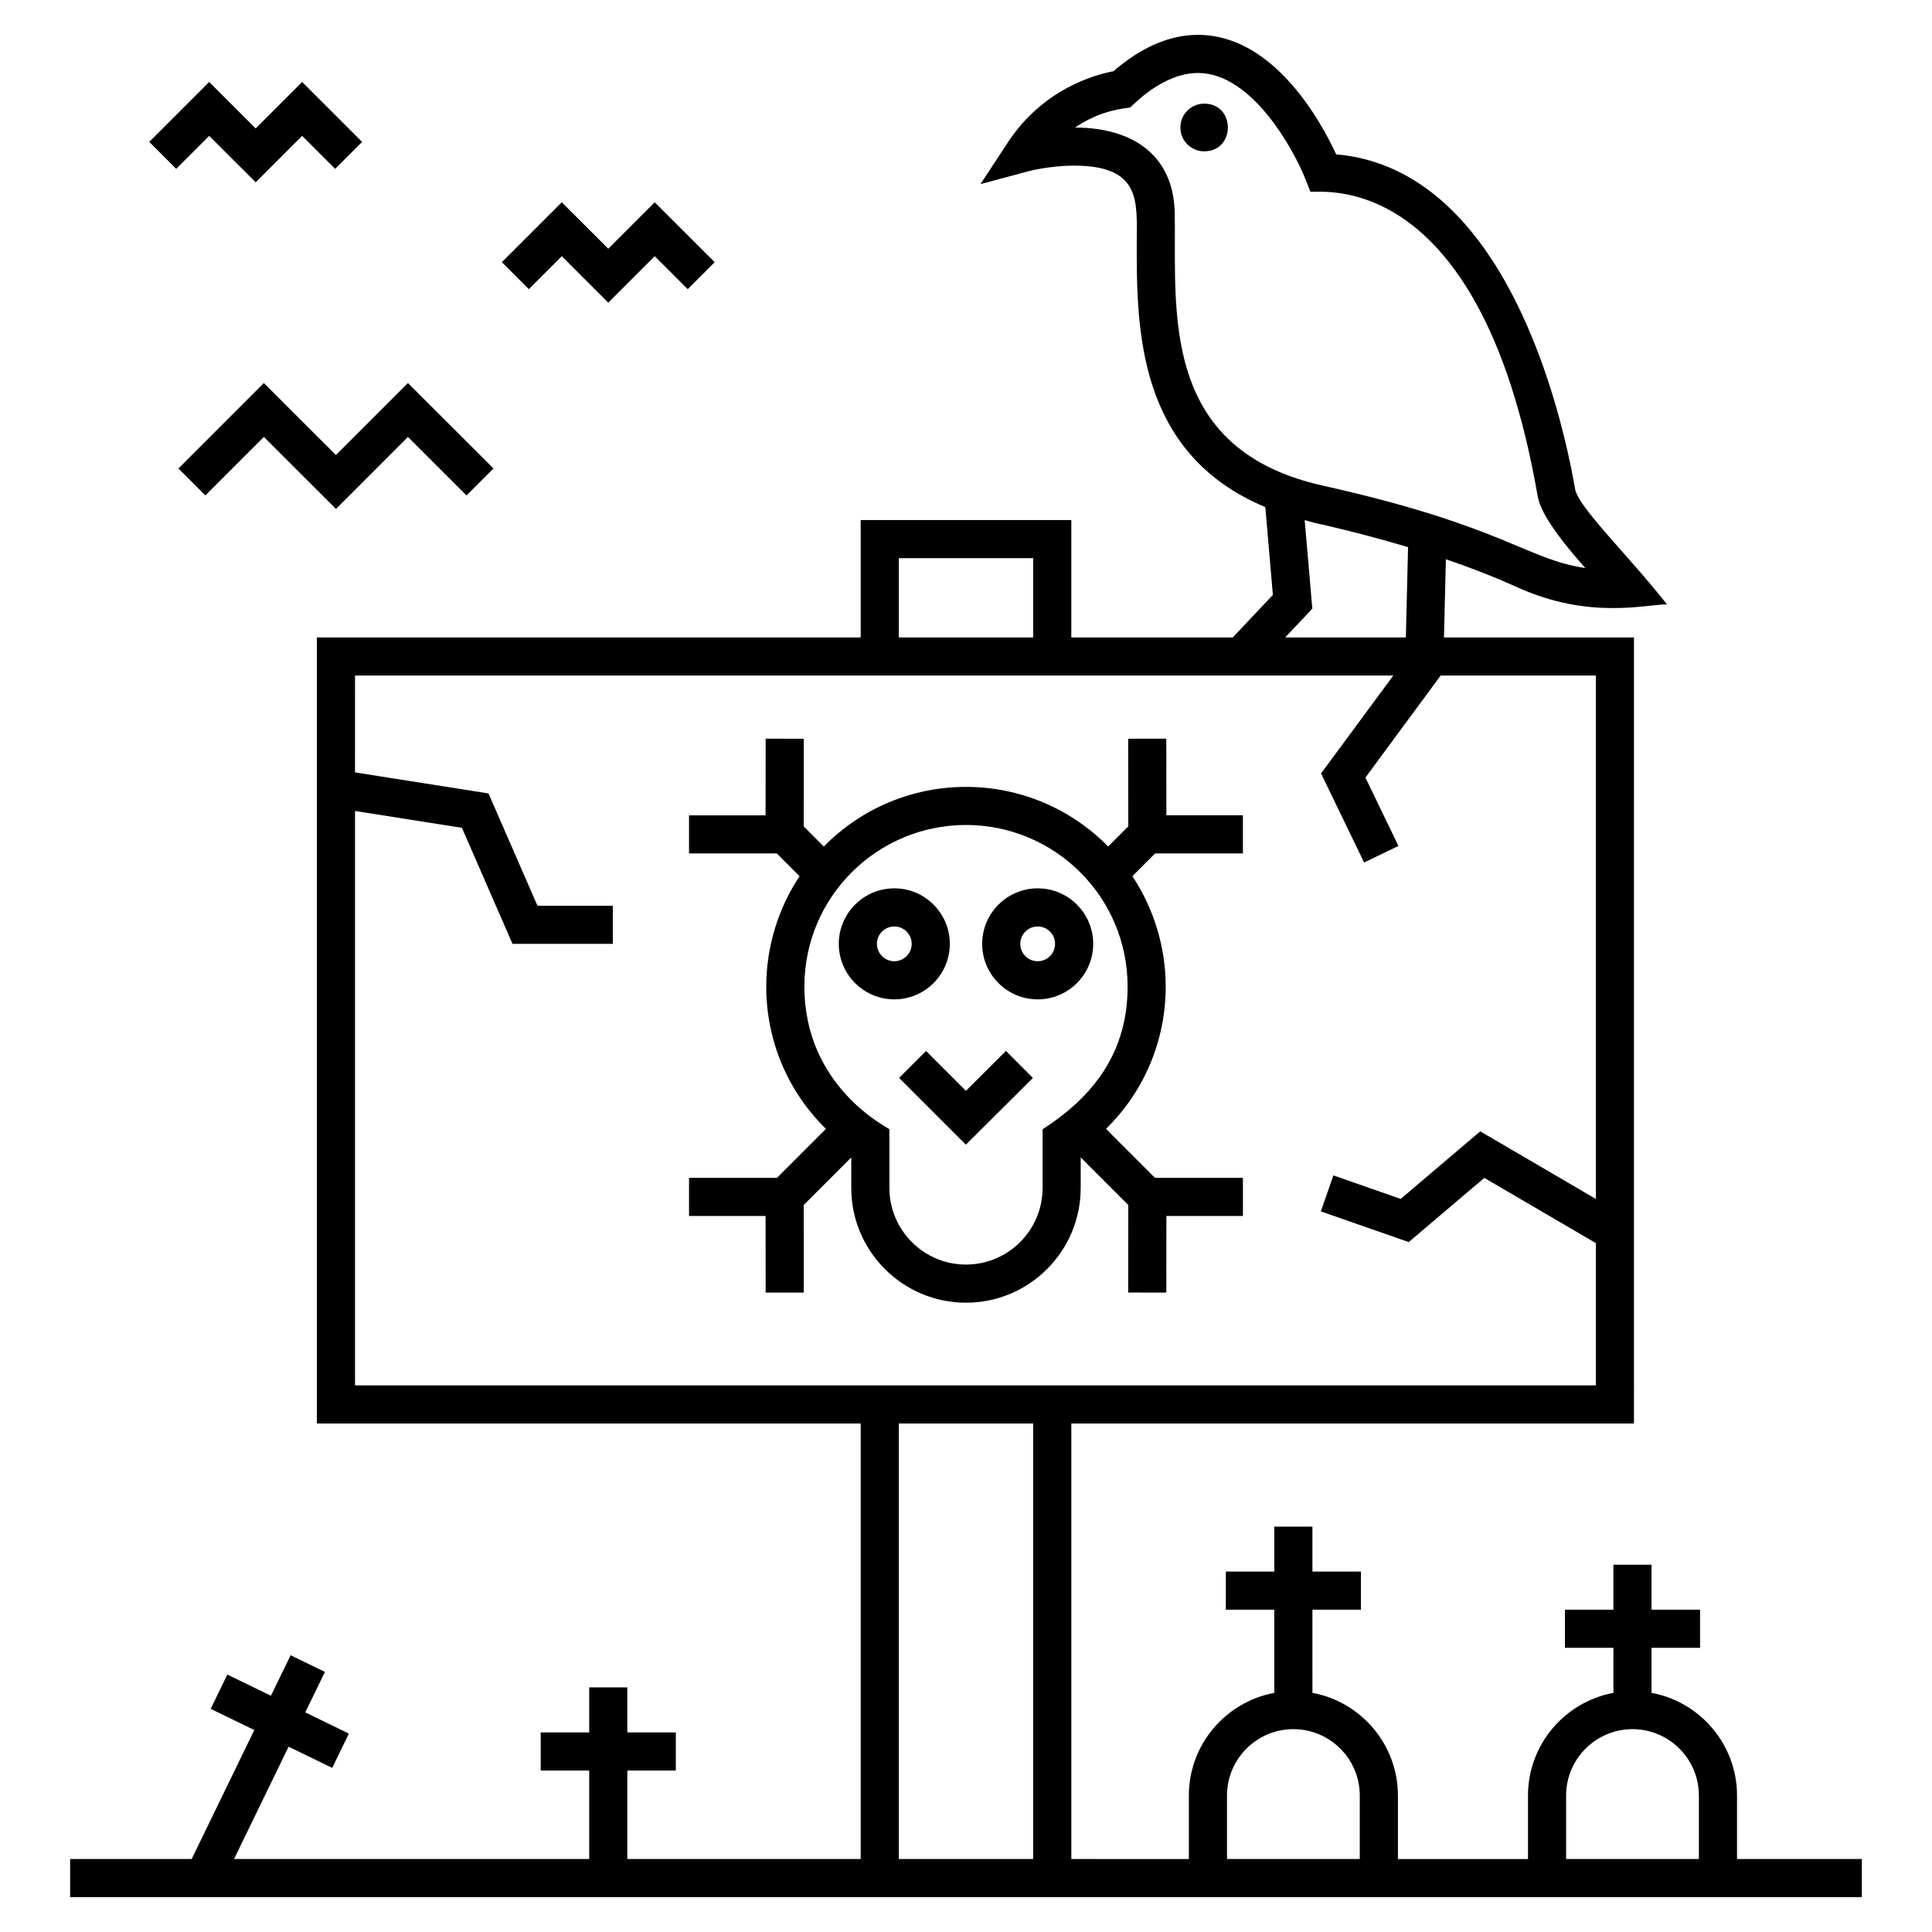
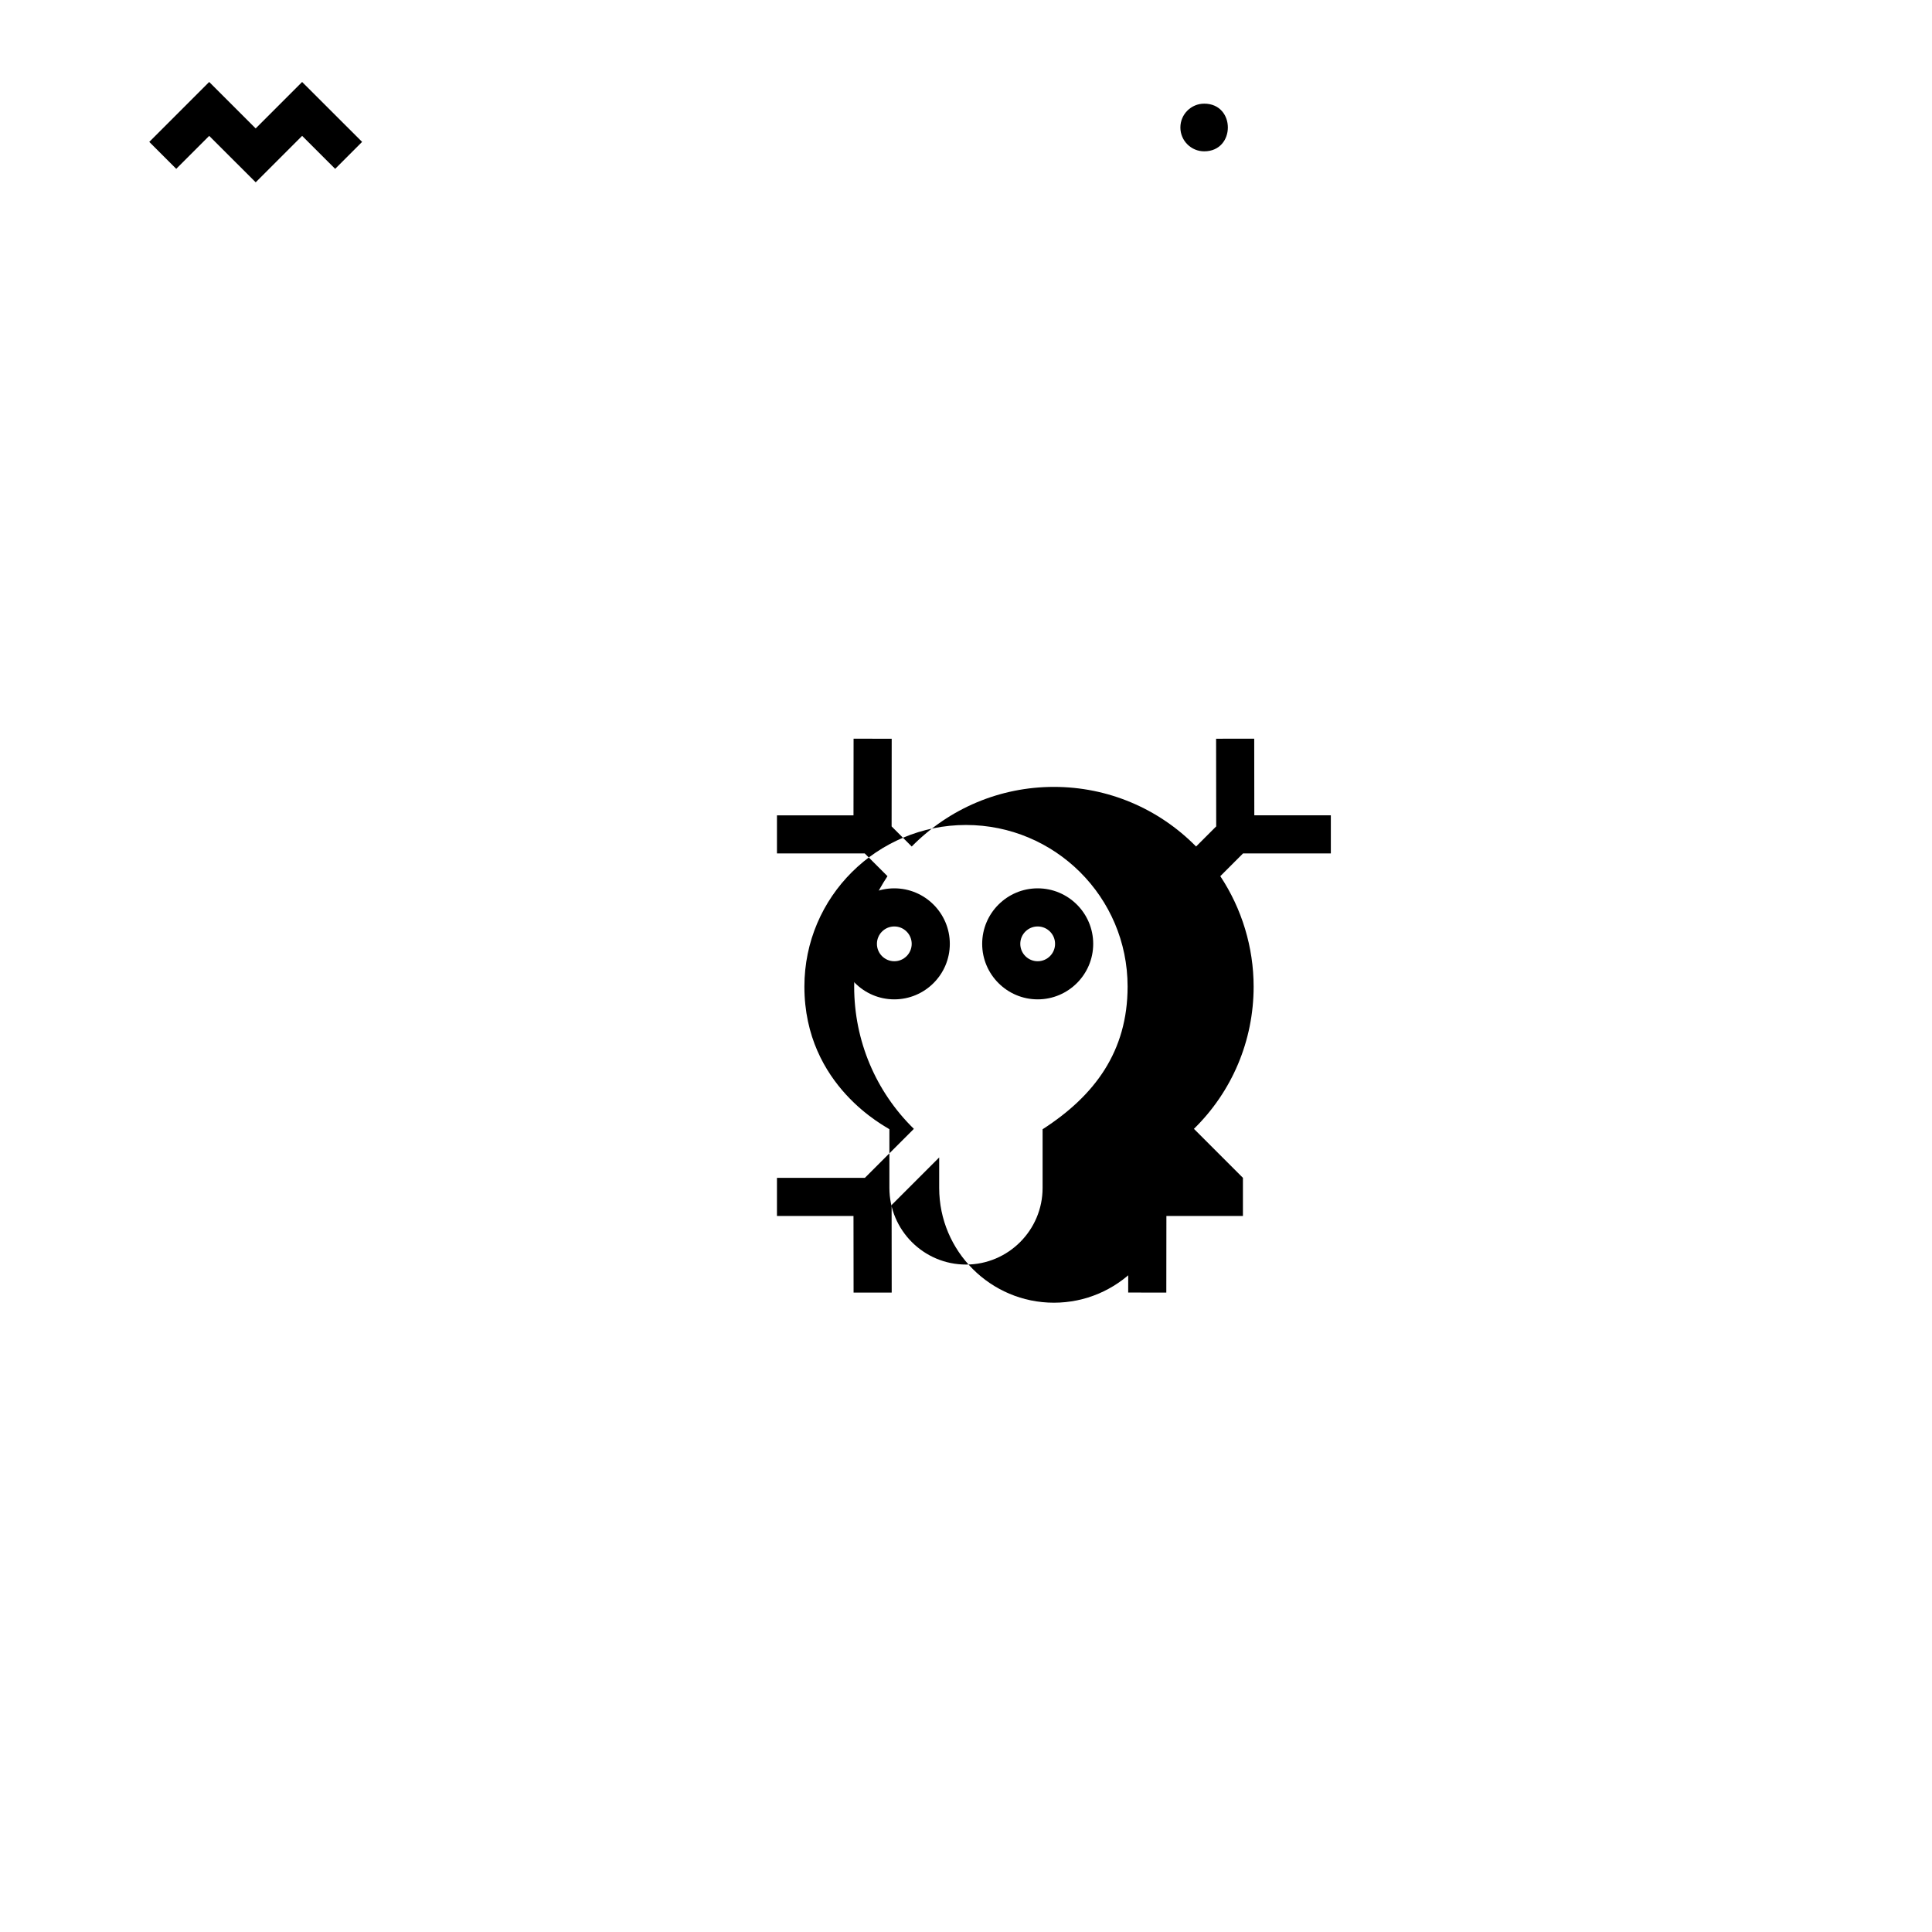
<svg xmlns="http://www.w3.org/2000/svg" fill="#000000" width="800px" height="800px" version="1.1" viewBox="144 144 512 512">
  <g>
    <path d="m463.13 171.47c-3.488 0-6.316 2.828-6.316 6.316 0 3.488 2.828 6.316 6.316 6.316 8.348-0.004 8.359-12.633 0-12.633z" />
-     <path d="m604.33 619.84c0-13.547-9.785-24.836-22.652-27.215v-11.938h12.859v-10.102h-12.859v-11.914h-10.102v11.914h-12.844v10.102h12.844v11.941c-12.863 2.387-22.641 13.672-22.641 27.215v16.82h-34.473v-16.82c0-13.547-9.785-24.836-22.652-27.215l-0.004-22.043h12.859v-10.102h-12.859v-11.914h-10.102v11.914h-12.844v10.102h12.844v22.043c-12.863 2.387-22.641 13.672-22.641 27.215v16.82l-31.152-0.004v-115.42h149.11l-0.004-208.31h-50.348l0.504-20.715c7.926 2.707 14.164 5.25 18.727 7.332 19.207 8.77 34.121 4.621 39.871 4.625-10.367-13.18-23.496-25.695-24.348-30.566-3.508-20.129-18.305-84.812-63.324-88.703-3.93-8.508-16.48-31.664-36.598-31.664-7.492 0-15.035 3.242-22.434 9.641-4.856 0.914-18.656 4.676-27.953 18.832l-7.273 11.078 12.801-3.426c0.055-0.016 5.57-1.469 11.965-1.469 17.918 0 16.66 9.609 16.641 20.18-0.039 22.84 0.016 56.09 34.074 70.312l2.004 23.277-10.641 11.27-42.777-0.004v-31.117h-55.82v31.117h-144.11v208.31h144.11v115.42h-61.84v-23.445h12.852v-10.102h-12.852v-11.934h-10.102v11.934h-12.855v10.102h12.855v23.445h-94.121l14.457-29.766 11.562 5.613 4.414-9.086-11.562-5.617 5.211-10.734-9.086-4.414-5.215 10.734-11.559-5.613-4.414 9.086 11.562 5.613-16.598 34.184h-32.211v10.102h474.82v-10.102h-33.078zm-148.98-411.75c0.004-2.684 0.012-5.262-0.035-7.691-0.277-14.277-9.895-22.504-26.402-22.605 5.262-3.523 9.875-4.746 14.57-5.297 0.762-0.551 8.555-9.156 18.023-9.156 14.293 0 25.422 20.41 28.504 28.273l1.234 3.148c0.738 0.859 44.648-8.777 60.234 80.582 0.52 2.988 2.566 7.852 12.648 19.188-15.66-2.297-21.691-11.145-69.594-21.844-39.285-8.773-39.23-39.727-39.184-64.598zm34.406 73.746c0.879 0.227 1.656 0.508 2.57 0.711 9.43 2.106 17.645 4.301 24.824 6.453l-0.582 23.93h-31.988l7.199-7.625zm-107.56 10.082h35.613v21.016h-35.613zm-144.11 219.22v-152.22l28.328 4.465 13.406 30.75h26.582v-10.102h-19.969l-12.973-29.762-35.379-5.578 0.004-25.664h275.15l-19.145 25.945 11.414 23.602 9.098-4.394-8.758-18.117 19.949-27.035h41.129v138.71l-30.648-17.918-21.082 17.902-17.828-6.227-3.328 9.539 23.289 8.129 20.031-17.012 29.566 17.289v37.695c-47.918 0.004-281.27 0.004-328.84 0.004zm144.11 125.52v-115.42h35.613v115.42zm86.973 0v-16.82c0-9.703 7.891-17.594 17.594-17.594s17.594 7.891 17.594 17.594v16.82zm89.867 0v-16.82c0-9.703 7.891-17.594 17.594-17.594s17.594 7.891 17.594 17.594v16.82z" />
-     <path d="m430.4 450.73 12.609 12.609-0.027 23.199 10.102 0.012 0.023-20.309h20.281v-10.102h-23.301l-12.984-12.984c10.105-9.906 15.82-23.355 15.82-37.691 0-10.406-3.109-20.637-8.832-29.27l6.023-6.023h23.27v-10.102h-20.281l-0.023-20.309-10.102 0.012 0.027 23.23-5.332 5.332c-9.945-10.09-23.387-15.797-37.68-15.797-14.289 0-27.73 5.703-37.68 15.797l-5.328-5.328 0.023-23.23-10.102-0.012-0.023 20.309h-20.281v10.102h23.266l6.023 6.023c-5.715 8.625-8.828 18.855-8.828 29.27 0 14.363 5.742 27.832 15.82 37.691l-12.984 12.984h-23.297v10.102h20.281l0.023 20.309 10.102-0.012-0.023-23.199 12.609-12.609v8.094c0 16.766 13.637 30.402 30.398 30.402 16.766 0 30.402-13.637 30.402-30.402zm-10.102-7.465v15.555c0 11.191-9.105 20.301-20.301 20.301-11.191 0-20.297-9.105-20.297-20.301v-15.555c-0.559-0.559-22.527-11.27-22.527-37.809 0-23.848 19.355-42.828 42.824-42.828 23.516 0 42.828 19.031 42.828 42.828 0 17.152-8.703 28.91-22.527 37.809z" />
+     <path d="m430.4 450.73 12.609 12.609-0.027 23.199 10.102 0.012 0.023-20.309h20.281v-10.102l-12.984-12.984c10.105-9.906 15.82-23.355 15.82-37.691 0-10.406-3.109-20.637-8.832-29.27l6.023-6.023h23.27v-10.102h-20.281l-0.023-20.309-10.102 0.012 0.027 23.23-5.332 5.332c-9.945-10.09-23.387-15.797-37.68-15.797-14.289 0-27.73 5.703-37.68 15.797l-5.328-5.328 0.023-23.23-10.102-0.012-0.023 20.309h-20.281v10.102h23.266l6.023 6.023c-5.715 8.625-8.828 18.855-8.828 29.27 0 14.363 5.742 27.832 15.82 37.691l-12.984 12.984h-23.297v10.102h20.281l0.023 20.309 10.102-0.012-0.023-23.199 12.609-12.609v8.094c0 16.766 13.637 30.402 30.398 30.402 16.766 0 30.402-13.637 30.402-30.402zm-10.102-7.465v15.555c0 11.191-9.105 20.301-20.301 20.301-11.191 0-20.297-9.105-20.297-20.301v-15.555c-0.559-0.559-22.527-11.27-22.527-37.809 0-23.848 19.355-42.828 42.824-42.828 23.516 0 42.828 19.031 42.828 42.828 0 17.152-8.703 28.91-22.527 37.809z" />
    <path d="m395.71 394.13c0-8.113-6.598-14.711-14.711-14.711s-14.711 6.602-14.711 14.711c0 8.113 6.602 14.711 14.711 14.711 8.113 0 14.711-6.598 14.711-14.711zm-14.707 4.609c-2.543 0-4.609-2.066-4.609-4.609 0-2.543 2.066-4.609 4.609-4.609 2.539 0 4.606 2.066 4.606 4.609 0 2.543-2.066 4.609-4.606 4.609z" />
    <path d="m433.71 394.13c0-8.113-6.602-14.711-14.711-14.711-8.113 0-14.711 6.602-14.711 14.711 0 8.113 6.602 14.711 14.711 14.711s14.711-6.598 14.711-14.711zm-14.715 4.609c-2.543 0-4.609-2.066-4.609-4.609 0-2.543 2.066-4.609 4.609-4.609 2.543 0 4.609 2.066 4.609 4.609 0 2.543-2.066 4.609-4.609 4.609z" />
-     <path d="m399.98 433.08-10.566-10.566-7.141 7.141 17.691 17.699 17.758-17.691-7.133-7.156z" />
-     <path d="m213.93 259.79 19.102 19.082 19.074-19.078 15.527 15.508 7.141-7.148-22.672-22.645-19.078 19.078-19.098-19.078-22.648 22.648 7.144 7.141z" />
-     <path d="m292.88 197.61-15.879 15.875 7.144 7.144 8.738-8.738 12.32 12.309 12.309-12.309 8.75 8.738 7.137-7.144-15.891-15.879-12.309 12.312z" />
    <path d="m199.44 180.01 12.324 12.305 12.305-12.309 8.754 8.742 7.137-7.148-15.895-15.875-12.309 12.309-12.32-12.312-15.875 15.883 7.144 7.141z" />
  </g>
</svg>